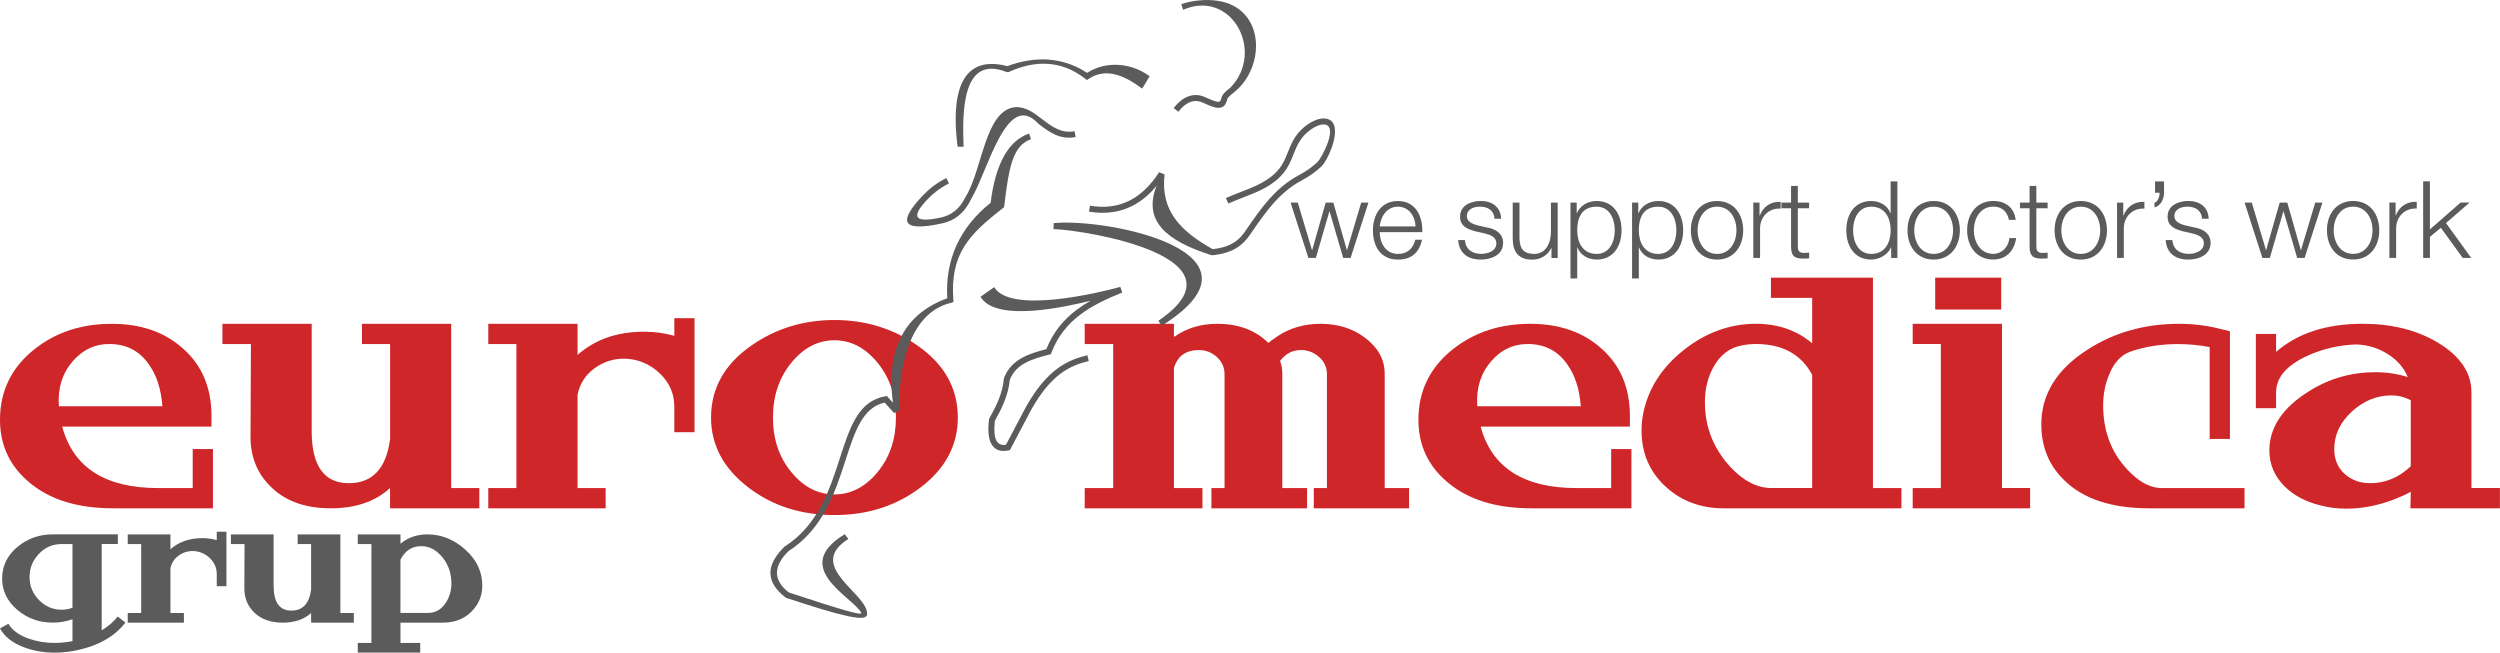
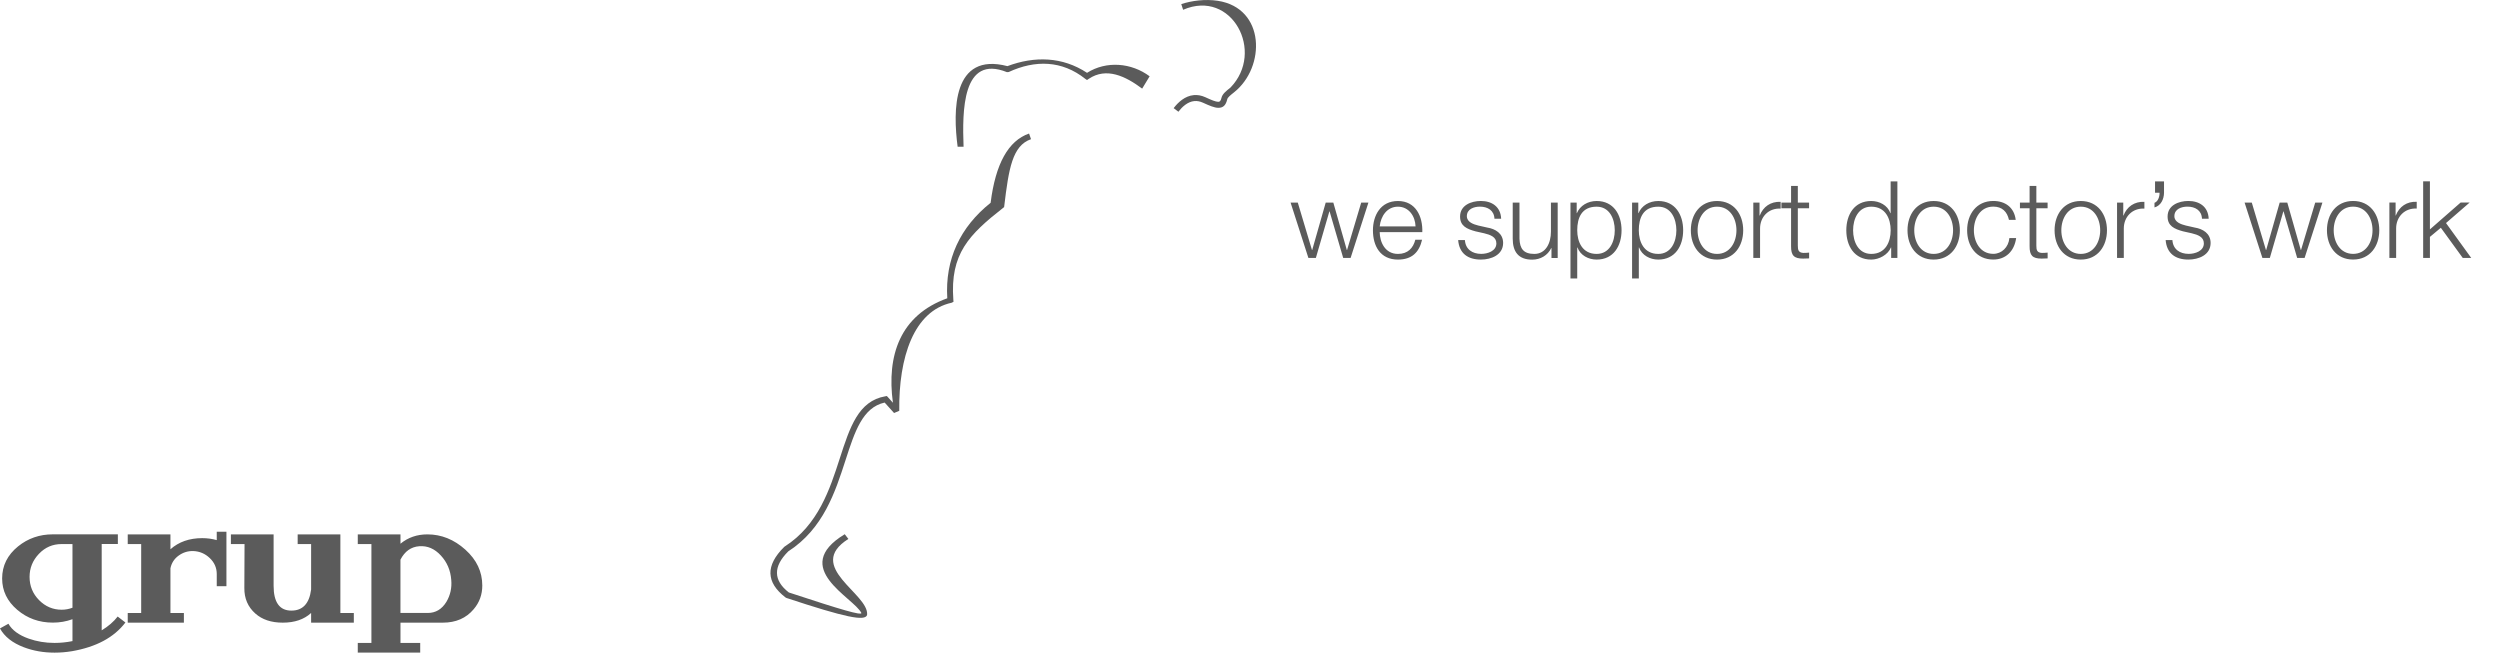
<svg xmlns="http://www.w3.org/2000/svg" xml:space="preserve" width="78.442mm" height="20.478mm" style="shape-rendering:geometricPrecision; text-rendering:geometricPrecision; image-rendering:optimizeQuality; fill-rule:evenodd; clip-rule:evenodd" viewBox="0 0 78.443 20.478">
  <defs>
    <style type="text/css">
   
    .fil0 {fill:#5B5B5B}
    .fil1 {fill:#CF262A}
   
  </style>
  </defs>
  <g id="Layer_x0020_1">
    <g id="_494326472">
      <path id="_492557984" class="fil0" d="M41.056 8.094l0.232 0 0.424 -1.461 0.007 0 0.427 1.461 0.232 0 0.559 -1.737 -0.226 0 -0.444 1.488 -0.007 0 -0.424 -1.488 -0.239 0 -0.424 1.488 -0.007 0 -0.445 -1.488 -0.226 0 0.559 1.737zm3.572 -0.811c0.017,-0.488 -0.205,-0.976 -0.764,-0.976 -0.552,0 -0.785,0.461 -0.785,0.919 0,0.495 0.232,0.919 0.785,0.919 0.438,0 0.666,-0.229 0.757,-0.623l-0.212 0c-0.067,0.263 -0.236,0.445 -0.545,0.445 -0.407,0 -0.569,-0.374 -0.573,-0.683l1.337 0zm-1.337 -0.179c0.034,-0.317 0.226,-0.619 0.573,-0.619 0.343,0 0.542,0.3 0.552,0.619l-1.125 0zm3.811 -0.239c-0.014,-0.377 -0.29,-0.559 -0.636,-0.559 -0.306,0 -0.653,0.135 -0.653,0.488 0,0.296 0.208,0.39 0.485,0.465l0.273 0.061c0.192,0.047 0.381,0.114 0.381,0.316 0,0.242 -0.276,0.33 -0.475,0.33 -0.283,0 -0.495,-0.148 -0.512,-0.434l-0.212 0c0.034,0.424 0.31,0.613 0.714,0.613 0.323,0 0.697,-0.145 0.697,-0.522 0,-0.303 -0.252,-0.444 -0.495,-0.482l-0.283 -0.064c-0.145,-0.037 -0.36,-0.104 -0.36,-0.293 0,-0.226 0.222,-0.3 0.411,-0.3 0.242,0 0.445,0.118 0.455,0.38l0.212 0zm1.774 -0.508l-0.212 0 0 0.913c0,0.353 -0.158,0.697 -0.522,0.697 -0.337,0 -0.455,-0.165 -0.465,-0.478l0 -1.131 -0.212 0 0 1.128c0,0.404 0.172,0.661 0.61,0.661 0.259,0 0.488,-0.132 0.599,-0.364l0.007 0 0 0.313 0.195 0 0 -1.737zm1.791 0.869c0,0.36 -0.165,0.741 -0.569,0.741 -0.451,0 -0.609,-0.381 -0.609,-0.741 0,-0.394 0.141,-0.741 0.609,-0.741 0.404,0 0.569,0.38 0.569,0.741zm-1.39 1.512l0.212 0 0 -0.974 0.007 0c0.091,0.249 0.344,0.381 0.603,0.381 0.529,0 0.781,-0.428 0.781,-0.919 0,-0.492 -0.252,-0.919 -0.781,-0.919 -0.279,0 -0.522,0.145 -0.62,0.381l-0.007 0 0 -0.33 -0.195 0 0 2.381zm3.323 -1.512c0,0.36 -0.165,0.741 -0.569,0.741 -0.451,0 -0.61,-0.381 -0.61,-0.741 0,-0.394 0.141,-0.741 0.61,-0.741 0.404,0 0.569,0.38 0.569,0.741zm-1.39 1.512l0.212 0 0 -0.974 0.007 0c0.091,0.249 0.344,0.381 0.603,0.381 0.529,0 0.781,-0.428 0.781,-0.919 0,-0.492 -0.253,-0.919 -0.781,-0.919 -0.28,0 -0.522,0.145 -0.62,0.381l-0.007 0 0 -0.33 -0.195 0 0 2.381zm2.666 -2.431c-0.532,0 -0.822,0.421 -0.822,0.919 0,0.498 0.29,0.919 0.822,0.919 0.532,0 0.821,-0.421 0.821,-0.919 0,-0.498 -0.289,-0.919 -0.821,-0.919zm0 0.178c0.407,0 0.609,0.37 0.609,0.741 0,0.37 -0.202,0.741 -0.609,0.741 -0.407,0 -0.61,-0.37 -0.61,-0.741 0,-0.37 0.202,-0.741 0.61,-0.741zm1.138 1.609l0.212 0 0 -0.926c0,-0.36 0.263,-0.643 0.646,-0.623l0 -0.212c-0.313,-0.014 -0.549,0.152 -0.656,0.431l-0.007 0 0 -0.407 -0.195 0 0 1.737zm1.397 -2.259l-0.212 0 0 0.522 -0.303 0 0 0.178 0.303 0 0 1.188c-0.003,0.296 0.094,0.391 0.377,0.391 0.064,0 0.124,-0.006 0.189,-0.006l0 -0.182c-0.061,0.007 -0.121,0.01 -0.182,0.01 -0.152,-0.01 -0.172,-0.091 -0.172,-0.229l0 -1.172 0.353 0 0 -0.178 -0.353 0 0 -0.522zm1.734 1.391c0,-0.36 0.165,-0.741 0.569,-0.741 0.451,0 0.61,0.38 0.61,0.741 0,0.36 -0.158,0.741 -0.61,0.741 -0.404,0 -0.569,-0.381 -0.569,-0.741zm1.39 -1.535l-0.212 0 0 0.997 -0.007 0c-0.091,-0.249 -0.343,-0.381 -0.603,-0.381 -0.529,0 -0.781,0.428 -0.781,0.919 0,0.492 0.253,0.919 0.781,0.919 0.253,0 0.529,-0.155 0.62,-0.381l0.007 0 0 0.33 0.195 0 0 -2.404zm1.138 0.616c-0.532,0 -0.821,0.421 -0.821,0.919 0,0.498 0.289,0.919 0.821,0.919 0.532,0 0.822,-0.421 0.822,-0.919 0,-0.498 -0.29,-0.919 -0.822,-0.919zm0 0.178c0.407,0 0.609,0.37 0.609,0.741 0,0.37 -0.202,0.741 -0.609,0.741 -0.408,0 -0.609,-0.37 -0.609,-0.741 0,-0.37 0.202,-0.741 0.609,-0.741zm2.575 0.417c-0.047,-0.397 -0.333,-0.596 -0.704,-0.596 -0.532,0 -0.821,0.421 -0.821,0.919 0,0.498 0.29,0.919 0.821,0.919 0.387,0 0.66,-0.257 0.717,-0.674l-0.212 0c-0.027,0.289 -0.242,0.495 -0.505,0.495 -0.407,0 -0.609,-0.37 -0.609,-0.741 0,-0.37 0.202,-0.741 0.609,-0.741 0.276,0 0.435,0.158 0.492,0.417l0.212 0zm0.647 -1.067l-0.212 0 0 0.522 -0.303 0 0 0.178 0.303 0 0 1.188c-0.003,0.296 0.095,0.391 0.377,0.391 0.064,0 0.124,-0.006 0.189,-0.006l0 -0.182c-0.06,0.007 -0.121,0.01 -0.182,0.01 -0.152,-0.01 -0.172,-0.091 -0.172,-0.229l0 -1.172 0.353 0 0 -0.178 -0.353 0 0 -0.522zm1.394 0.472c-0.532,0 -0.822,0.421 -0.822,0.919 0,0.498 0.29,0.919 0.822,0.919 0.532,0 0.822,-0.421 0.822,-0.919 0,-0.498 -0.289,-0.919 -0.822,-0.919zm0 0.178c0.407,0 0.609,0.37 0.609,0.741 0,0.37 -0.202,0.741 -0.609,0.741 -0.407,0 -0.61,-0.37 -0.61,-0.741 0,-0.37 0.202,-0.741 0.61,-0.741zm1.138 1.609l0.212 0 0 -0.926c0,-0.36 0.263,-0.643 0.646,-0.623l0 -0.212c-0.313,-0.014 -0.549,0.152 -0.656,0.431l-0.007 0 0 -0.407 -0.195 0 0 1.737zm1.192 -2.404l0 0.357 0.141 0c0.007,0.111 -0.044,0.276 -0.158,0.317l0 0.145c0.205,-0.057 0.296,-0.263 0.299,-0.458l0 -0.36 -0.283 0zm1.683 1.175c-0.013,-0.377 -0.289,-0.559 -0.636,-0.559 -0.306,0 -0.653,0.135 -0.653,0.488 0,0.296 0.209,0.39 0.485,0.465l0.273 0.061c0.192,0.047 0.38,0.114 0.38,0.316 0,0.242 -0.276,0.33 -0.475,0.33 -0.283,0 -0.495,-0.148 -0.512,-0.434l-0.212 0c0.034,0.424 0.31,0.613 0.714,0.613 0.323,0 0.697,-0.145 0.697,-0.522 0,-0.303 -0.253,-0.444 -0.495,-0.482l-0.282 -0.064c-0.145,-0.037 -0.36,-0.104 -0.36,-0.293 0,-0.226 0.222,-0.3 0.411,-0.3 0.243,0 0.445,0.118 0.455,0.38l0.212 0zm1.687 1.229l0.232 0 0.424 -1.461 0.007 0 0.427 1.461 0.233 0 0.559 -1.737 -0.226 0 -0.445 1.488 -0.007 0 -0.424 -1.488 -0.239 0 -0.424 1.488 -0.007 0 -0.444 -1.488 -0.226 0 0.559 1.737zm2.845 -1.788c-0.532,0 -0.821,0.421 -0.821,0.919 0,0.498 0.289,0.919 0.821,0.919 0.532,0 0.821,-0.421 0.821,-0.919 0,-0.498 -0.289,-0.919 -0.821,-0.919zm0 0.178c0.407,0 0.609,0.37 0.609,0.741 0,0.37 -0.202,0.741 -0.609,0.741 -0.407,0 -0.609,-0.37 -0.609,-0.741 0,-0.37 0.202,-0.741 0.609,-0.741zm1.138 1.609l0.212 0 0 -0.926c0,-0.36 0.263,-0.643 0.646,-0.623l0 -0.212c-0.313,-0.014 -0.549,0.152 -0.657,0.431l-0.006 0 0 -0.407 -0.195 0 0 1.737zm1.06 0l0.212 0 0 -0.66 0.343 -0.286 0.687 0.946 0.266 0 -0.791 -1.094 0.741 -0.643 -0.283 0 -0.963 0.842 0 -1.508 -0.212 0 0 2.404z" />
-       <path id="_494327216" class="fil1" d="M6.684 15.949l-3.142 0c-1.114,0 -1.993,-0.275 -2.636,-0.824 -0.604,-0.51 -0.906,-1.161 -0.906,-1.953 0,-0.91 0.365,-1.652 1.094,-2.224 0.667,-0.526 1.471,-0.788 2.412,-0.788 0.91,0 1.651,0.255 2.224,0.765 0.604,0.526 0.906,1.236 0.906,2.13l0 0.33 -4.684 0c0.345,1.286 1.349,1.929 3.012,1.929l1.083 0 0 -1.224 0.635 0 0 1.859zm-1.588 -3.201c-0.04,-0.541 -0.184,-0.984 -0.436,-1.33 -0.29,-0.408 -0.69,-0.616 -1.2,-0.624 -0.471,-0.008 -0.867,0.177 -1.189,0.554 -0.322,0.376 -0.463,0.843 -0.424,1.4l3.248 0zm9.943 3.201l-2.8 0 0 -0.636c-0.463,0.424 -1.083,0.636 -1.86,0.636 -0.753,0 -1.353,-0.2 -1.8,-0.6 -0.486,-0.431 -0.726,-0.988 -0.718,-1.671l0.012 -2.883 -0.894 0 0 -0.635 2.801 0 0 3.366c0,1.09 0.388,1.635 1.165,1.635 0.745,0 1.177,-0.463 1.295,-1.388l0 -2.978 -0.883 0 0 -0.635 2.8 0 0 5.154 0.883 0 0 0.636zm6.754 -2.389l-0.635 0 0 -0.8c0,-0.408 -0.153,-0.757 -0.459,-1.047 -0.306,-0.29 -0.667,-0.443 -1.083,-0.459 -0.353,-0.008 -0.673,0.092 -0.959,0.3 -0.286,0.208 -0.465,0.485 -0.535,0.83l0 2.93 0.882 0 0 0.636 -3.683 0 0 -0.636 0.882 0 0 -4.519 -0.882 0 0 -0.635 2.801 0 0 0.977c0.549,-0.486 1.243,-0.729 2.083,-0.729 0.329,0 0.647,0.043 0.953,0.129l0 -0.553 0.635 0 0 3.577zm8.261 -0.459c0,0.863 -0.383,1.589 -1.147,2.177 -0.765,0.588 -1.673,0.883 -2.724,0.883 -1.052,0 -1.954,-0.291 -2.707,-0.871 -0.777,-0.596 -1.165,-1.326 -1.165,-2.189 0,-0.926 0.428,-1.683 1.283,-2.271 0.761,-0.526 1.624,-0.789 2.589,-0.789 0.965,0 1.828,0.263 2.588,0.789 0.855,0.588 1.283,1.346 1.283,2.271zm-2.518 1.712c0.385,-0.467 0.576,-1.037 0.576,-1.712 0,-0.675 -0.192,-1.247 -0.576,-1.718 -0.385,-0.471 -0.835,-0.706 -1.353,-0.706 -0.518,0 -0.969,0.235 -1.354,0.706 -0.384,0.471 -0.576,1.043 -0.576,1.718 0,0.675 0.192,1.245 0.576,1.712 0.385,0.467 0.836,0.7 1.354,0.7 0.518,0 0.969,-0.233 1.353,-0.7zm16.676 1.136l-2.989 0 0 -0.636 0.412 0 0 -3.577c0,-0.212 -0.083,-0.391 -0.247,-0.535 -0.165,-0.145 -0.353,-0.218 -0.565,-0.218 -0.267,0 -0.486,0.114 -0.659,0.342 0.047,0.118 0.071,0.252 0.071,0.4l0 3.589 0.777 0 0 0.636 -3.001 0 0 -0.636 0.412 0 0 -3.577c0,-0.212 -0.081,-0.391 -0.241,-0.535 -0.161,-0.145 -0.347,-0.218 -0.559,-0.218 -0.416,0 -0.678,0.189 -0.788,0.565l0 3.765 0.895 0 0 0.636 -3.695 0 0 -0.636 0.894 0 0 -4.519 -0.894 0 0 -0.635 2.8 0 0 0.4 0.024 0c0.376,-0.267 0.824,-0.4 1.341,-0.4 0.659,0 1.193,0.2 1.6,0.6 0.039,-0.039 0.13,-0.106 0.271,-0.2 0.392,-0.267 0.847,-0.4 1.365,-0.4 0.534,0 0.993,0.141 1.377,0.424 0.424,0.314 0.635,0.695 0.635,1.141l0 3.589 0.765 0 0 0.636zm6.978 0l-3.142 0c-1.114,0 -1.993,-0.275 -2.636,-0.824 -0.604,-0.51 -0.906,-1.161 -0.906,-1.953 0,-0.91 0.365,-1.652 1.094,-2.224 0.667,-0.526 1.471,-0.788 2.412,-0.788 0.91,0 1.651,0.255 2.224,0.765 0.604,0.526 0.906,1.236 0.906,2.13l0 0.33 -4.683 0c0.345,1.286 1.349,1.929 3.012,1.929l1.083 0 0 -1.224 0.636 0 0 1.859zm-1.589 -3.201c-0.039,-0.541 -0.184,-0.984 -0.435,-1.33 -0.29,-0.408 -0.69,-0.616 -1.2,-0.624 -0.471,-0.008 -0.867,0.177 -1.189,0.554 -0.321,0.376 -0.463,0.843 -0.424,1.4l3.248 0zm10.061 3.201l-5.578 0c-0.729,0 -1.341,-0.232 -1.836,-0.694 -0.494,-0.463 -0.741,-1.043 -0.741,-1.742 0,-0.173 0.016,-0.345 0.047,-0.518 0.157,-0.792 0.583,-1.463 1.277,-2.012 0.694,-0.549 1.449,-0.824 2.265,-0.824 0.69,0 1.279,0.204 1.765,0.612l0 -1.424 -1.294 0 0 -0.635 3.201 0 0 6.601 0.894 0 0 0.636zm-2.801 -0.636l0 -3.554c-0.345,-0.643 -0.934,-0.965 -1.765,-0.965 -0.157,0 -0.31,0.016 -0.459,0.047 -0.368,0.071 -0.659,0.294 -0.871,0.671 -0.18,0.322 -0.271,0.691 -0.271,1.106 0,0.785 0.271,1.467 0.812,2.047 0.408,0.432 0.832,0.647 1.271,0.647l1.282 0zm5.931 -5.601l-2.071 0 0 -1 2.071 0 0 1zm0.906 6.237l-3.683 0 0 -0.636 0.883 0 0 -4.519 -0.883 0 0 -0.635 2.801 0 0 5.154 0.883 0 0 0.636zm6.731 0l-2.989 0c-1.185,0 -2.075,-0.294 -2.671,-0.882 -0.479,-0.463 -0.718,-1.048 -0.718,-1.753 0,-0.942 0.482,-1.722 1.447,-2.342 0.839,-0.541 1.797,-0.812 2.871,-0.812 0.471,0 0.926,0.059 1.365,0.177 0.055,0.008 0.133,0.027 0.235,0.059l0 3.377 -0.636 0 0 -2.883c-0.33,-0.063 -0.663,-0.094 -1,-0.094 -0.534,0 -1.028,0.079 -1.483,0.236 -0.29,0.102 -0.51,0.333 -0.659,0.694 -0.133,0.306 -0.2,0.636 -0.2,0.989 0,0.871 0.294,1.585 0.882,2.141 0.314,0.306 0.636,0.459 0.965,0.459l2.589 0 0 0.636zm8.014 0l-2.812 0 0.012 -0.518c-0.141,0.079 -0.322,0.161 -0.542,0.247 -0.502,0.188 -0.996,0.282 -1.482,0.282 -0.29,0 -0.565,-0.035 -0.824,-0.106 -0.447,-0.11 -0.816,-0.306 -1.106,-0.588 -0.322,-0.321 -0.483,-0.698 -0.483,-1.129 0,-0.73 0.42,-1.353 1.259,-1.871 0.628,-0.392 1.318,-0.588 2.071,-0.588 0.353,0 0.69,0.051 1.012,0.153 -0.126,-0.306 -0.345,-0.553 -0.659,-0.741 -0.282,-0.173 -0.596,-0.267 -0.942,-0.283 -0.549,0.016 -1.071,0.137 -1.565,0.365 -0.643,0.298 -0.965,0.679 -0.965,1.141l0 0.494 -0.635 0 0 -2.33 0.635 0 0 0.565c0.675,-0.589 1.581,-0.883 2.718,-0.883 0.91,0 1.695,0.196 2.353,0.588 0.706,0.424 1.059,0.946 1.059,1.565l0 3 0.894 0 0 0.636zm-2.8 -1.318l0 -2.071c-0.188,-0.102 -0.392,-0.153 -0.612,-0.153 -0.455,0 -0.867,0.169 -1.236,0.506 -0.368,0.337 -0.553,0.73 -0.553,1.177 0,0.322 0.108,0.581 0.324,0.777 0.216,0.196 0.485,0.294 0.806,0.294 0.471,0 0.894,-0.177 1.271,-0.53z" />
      <path id="_494327144" class="fil0" d="M3.935 19.532c-0.357,0.469 -0.916,0.769 -1.678,0.901 -0.184,0.03 -0.366,0.045 -0.546,0.045 -0.345,0 -0.666,-0.056 -0.963,-0.169 -0.356,-0.135 -0.606,-0.332 -0.749,-0.591l0.265 -0.147c0.116,0.203 0.328,0.358 0.636,0.467 0.255,0.09 0.525,0.135 0.811,0.135 0.188,0 0.375,-0.019 0.563,-0.057l0 -0.687c-0.195,0.071 -0.4,0.107 -0.614,0.107 -0.432,0 -0.805,-0.134 -1.12,-0.403 -0.315,-0.269 -0.473,-0.596 -0.473,-0.982 0,-0.402 0.167,-0.738 0.501,-1.008 0.311,-0.251 0.674,-0.377 1.087,-0.377l2.043 0 0 0.304 -0.507 0 0 2.708c0.21,-0.127 0.377,-0.272 0.501,-0.433l0.242 0.186zm-1.661 -0.462l0 -1.999 -0.344 0c-0.278,0 -0.514,0.102 -0.709,0.307 -0.195,0.205 -0.293,0.446 -0.293,0.723 0,0.285 0.1,0.528 0.298,0.729 0.199,0.201 0.435,0.301 0.709,0.301 0.117,0 0.229,-0.021 0.338,-0.062zm4.831 -0.676l-0.304 0 0 -0.383c0,-0.195 -0.073,-0.362 -0.22,-0.501 -0.146,-0.14 -0.319,-0.212 -0.518,-0.22 -0.169,-0.004 -0.322,0.044 -0.459,0.144 -0.137,0.099 -0.222,0.232 -0.256,0.397l0 1.402 0.422 0 0 0.304 -1.762 0 0 -0.304 0.422 0 0 -2.162 -0.422 0 0 -0.304 1.34 0 0 0.467c0.263,-0.233 0.595,-0.349 0.997,-0.349 0.157,0 0.309,0.02 0.456,0.062l0 -0.264 0.304 0 0 1.711zm3.997 1.143l-1.34 0 0 -0.304c-0.221,0.203 -0.518,0.304 -0.89,0.304 -0.36,0 -0.647,-0.096 -0.861,-0.287 -0.233,-0.207 -0.347,-0.473 -0.344,-0.8l0.006 -1.379 -0.428 0 0 -0.304 1.34 0 0 1.61c0,0.522 0.186,0.782 0.558,0.782 0.356,0 0.563,-0.221 0.619,-0.664l0 -1.424 -0.422 0 0 -0.304 1.34 0 0 2.466 0.422 0 0 0.304zm4.031 -1.166c0,0.286 -0.09,0.533 -0.27,0.744 -0.236,0.281 -0.559,0.422 -0.968,0.422l-1.329 0 0 0.636 0.619 0 0 0.304 -1.959 0 0 -0.304 0.428 0 0 -3.102 -0.428 0 0 -0.304 1.34 0 0 0.293c0.236,-0.195 0.518,-0.293 0.844,-0.293 0.439,0 0.836,0.16 1.191,0.479 0.355,0.319 0.532,0.694 0.532,1.126zm-0.974 -0.174c-0.022,-0.3 -0.131,-0.557 -0.327,-0.768 -0.195,-0.212 -0.42,-0.309 -0.676,-0.29 -0.259,0.019 -0.456,0.16 -0.591,0.422l0 1.672 0.856 0c0.248,0 0.443,-0.116 0.586,-0.349 0.124,-0.21 0.174,-0.439 0.152,-0.687z" />
      <path id="_494327072" class="fil0" d="M26.62 16.91c-1.379,0.873 0.659,1.722 0.587,2.386 -0.066,0.202 -0.664,0.083 -2.531,-0.534l-0.028 -0.015c-0.618,-0.475 -0.631,-1.003 -0.042,-1.587l0.016 -0.012c1.053,-0.674 1.416,-1.799 1.73,-2.771 0.314,-0.971 0.581,-1.796 1.424,-1.942l0.051 -0.009 0.035 0.038 0.155 0.173c-0.201,-1.485 0.226,-2.746 1.706,-3.278 -0.075,-1.221 0.404,-2.235 1.36,-2.996 0.153,-1.223 0.555,-1.948 1.206,-2.173l0.061 0.177c-0.584,0.202 -0.699,0.923 -0.839,2.092l-0.005 0.039 -0.03 0.024c-1.075,0.843 -1.669,1.443 -1.563,2.885l0.005 0.062 -0.055 0.029c-1.193,0.258 -1.667,1.717 -1.647,3.392l-0.163 0.069 -0.295 -0.328c-0.693,0.153 -0.939,0.914 -1.227,1.805 -0.323,0.999 -0.696,2.153 -1.797,2.864 -0.479,0.476 -0.473,0.907 0.016,1.289 1.719,0.567 2.256,0.717 2.279,0.648 -0.234,-0.486 -2.268,-1.416 -0.524,-2.475l0.115 0.148z" />
-       <path id="_494327000" class="fil0" d="M33.751 4.299c-0.497,0.099 -0.837,-0.162 -1.161,-0.409 -1.002,-1.095 -1.577,1.454 -2.127,2.371 -0.222,0.462 -0.543,0.669 -0.897,0.747 -1.329,0.289 -1.368,-0.078 -0.601,-0.883 0.202,-0.212 0.44,-0.395 0.728,-0.537l0.083 0.168c-0.267,0.132 -0.487,0.302 -0.675,0.499 -0.57,0.598 -0.353,0.739 0.426,0.569 0.301,-0.066 0.575,-0.245 0.767,-0.644 0.532,-0.832 0.601,-2.712 1.553,-2.818 0.332,-0.022 0.589,0.174 0.857,0.38 0.291,0.222 0.597,0.456 1.011,0.374l0.036 0.184z" />
      <path id="_494326928" class="fil0" d="M30.048 4.605c-0.148,-1.117 -0.17,-2.982 1.562,-2.53 0.849,-0.319 1.727,-0.299 2.498,0.21 0.609,-0.385 1.396,-0.315 1.964,0.109l-0.234 0.387c-0.527,-0.394 -1.124,-0.679 -1.678,-0.306l-0.053 0.036 -0.053 -0.036c-0.733,-0.584 -1.574,-0.598 -2.404,-0.215l-0.054 0.004c-1.407,-0.564 -1.403,1.219 -1.362,2.341l-0.188 -0.001z" />
-       <path id="_494326856" class="fil0" d="M37.063 0.129c0.328,-0.108 0.751,-0.164 1.147,-0.104 1.5,0.23 1.504,2.085 0.511,2.872 -0.111,0.088 -0.2,0.159 -0.213,0.217 -0.045,0.194 -0.132,0.272 -0.285,0.269l0 0c-0.117,-0.002 -0.269,-0.065 -0.478,-0.161l0 -0 -0.001 -0 -0 -0c-0.048,-0.022 -0.095,-0.037 -0.14,-0.045 -0.044,-0.008 -0.087,-0.009 -0.127,-0.006 -0.215,0.019 -0.389,0.187 -0.502,0.335l-0.149 -0.113c0.137,-0.18 0.352,-0.384 0.634,-0.409 0.056,-0.005 0.115,-0.003 0.176,0.008 0.06,0.011 0.122,0.03 0.186,0.059l0 0 0.001 0.001 0 0c0.187,0.086 0.32,0.142 0.404,0.143l0 0c0.048,0.001 0.079,-0.035 0.099,-0.123 0.028,-0.122 0.14,-0.211 0.28,-0.322 1.096,-1.124 0.042,-3.105 -1.483,-2.443l-0.058 -0.178z" />
-       <path id="_494328696" class="fil0" d="M31.196 9.009c0.503,0.851 3.294,0.175 3.957,-0.007l0.06 0.177c-0.477,0.192 -0.937,0.404 -1.325,0.699 -0.384,0.292 -0.7,0.667 -0.897,1.188l-0.017 0.046 -0.047 0.012c-0.271,0.07 -0.538,0.143 -0.761,0.265 -0.21,0.115 -0.382,0.277 -0.481,0.527 -0.024,0.244 -0.086,0.469 -0.171,0.683 -0.083,0.209 -0.188,0.409 -0.298,0.605 -0.031,0.279 -0.019,0.494 0.049,0.624 0.052,0.101 0.149,0.148 0.299,0.128l0.625 -1.185 0.001 -0.002c0.332,-0.59 0.656,-0.957 0.976,-1.196 0.322,-0.241 0.638,-0.351 0.951,-0.427l0.045 0.182c-0.293,0.071 -0.587,0.173 -0.884,0.395 -0.3,0.224 -0.606,0.572 -0.924,1.138l-0 0 -0.646 1.224 -0.021 0.039 -0.044 0.009c-0.27,0.055 -0.445,-0.027 -0.545,-0.219 -0.088,-0.169 -0.104,-0.426 -0.067,-0.75l0.011 -0.035c0.11,-0.195 0.214,-0.392 0.296,-0.598 0.081,-0.204 0.139,-0.417 0.16,-0.646l0.006 -0.025c0.116,-0.304 0.321,-0.498 0.571,-0.636 0.228,-0.124 0.49,-0.2 0.757,-0.27 0.212,-0.535 0.542,-0.923 0.941,-1.226 0.14,-0.106 0.288,-0.202 0.443,-0.29 -0.728,0.174 -2.962,0.699 -3.45,-0.126l0.429 -0.303z" />
-       <path id="_494354184" class="fil0" d="M33.062 7c1.722,-0.162 7.059,0.921 3.384,3.224l-0.098 -0.16c2.919,-1.989 -2.245,-2.84 -3.293,-2.877l0.007 -0.187z" />
-       <path id="_494354136" class="fil0" d="M34.204 6.455c0.479,0.079 0.891,0.016 1.246,-0.165 0.357,-0.182 0.661,-0.485 0.92,-0.887l0.171 0.07c-0.137,1.169 0.54,1.798 1.509,2.345 0.193,-0.023 0.377,-0.061 0.544,-0.14 0.171,-0.081 0.327,-0.206 0.464,-0.404l0.06 -0.087c0.449,-0.65 0.893,-1.294 1.636,-1.69l0.001 -0.001 0.001 -0.001 0 0.001c0.116,-0.062 0.223,-0.128 0.32,-0.196 0.095,-0.068 0.181,-0.138 0.257,-0.21 0.149,-0.142 0.699,-1.195 0.188,-1.186 -0.064,0.001 -0.139,0.023 -0.217,0.059l-0 -0c-0.098,0.046 -0.199,0.112 -0.286,0.189 -0.239,0.209 -0.337,0.454 -0.434,0.695l-0 0.001c-0.077,0.192 -0.153,0.382 -0.297,0.562 -0.337,0.421 -0.805,0.603 -1.289,0.79 -0.152,0.059 -0.306,0.119 -0.456,0.186l-0.077 -0.171c0.155,-0.07 0.31,-0.13 0.464,-0.19 0.46,-0.178 0.905,-0.351 1.21,-0.733 0.126,-0.157 0.197,-0.335 0.269,-0.514l0 0c0.105,-0.262 0.211,-0.527 0.485,-0.767 0.101,-0.088 0.216,-0.166 0.33,-0.218l0 -0c0.101,-0.046 0.201,-0.075 0.292,-0.076 0.741,-0.013 0.197,1.268 -0.056,1.509 -0.082,0.078 -0.175,0.154 -0.279,0.228 -0.102,0.073 -0.216,0.142 -0.34,0.208l-0.001 0.001 -0.001 0.001 0 -0c-0.702,0.375 -1.134,1 -1.569,1.631l-0.06 0.087c-0.159,0.229 -0.34,0.374 -0.539,0.468 -0.196,0.093 -0.406,0.135 -0.625,0.159l-0.042 -0.005c-1.412,-0.448 -2.149,-1.076 -1.712,-2.177 -0.223,0.273 -0.475,0.487 -0.76,0.632 -0.391,0.199 -0.841,0.268 -1.361,0.183l0.03 -0.185z" />
+       <path id="_494326856" class="fil0" d="M37.063 0.129c0.328,-0.108 0.751,-0.164 1.147,-0.104 1.5,0.23 1.504,2.085 0.511,2.872 -0.111,0.088 -0.2,0.159 -0.213,0.217 -0.045,0.194 -0.132,0.272 -0.285,0.269c-0.117,-0.002 -0.269,-0.065 -0.478,-0.161l0 -0 -0.001 -0 -0 -0c-0.048,-0.022 -0.095,-0.037 -0.14,-0.045 -0.044,-0.008 -0.087,-0.009 -0.127,-0.006 -0.215,0.019 -0.389,0.187 -0.502,0.335l-0.149 -0.113c0.137,-0.18 0.352,-0.384 0.634,-0.409 0.056,-0.005 0.115,-0.003 0.176,0.008 0.06,0.011 0.122,0.03 0.186,0.059l0 0 0.001 0.001 0 0c0.187,0.086 0.32,0.142 0.404,0.143l0 0c0.048,0.001 0.079,-0.035 0.099,-0.123 0.028,-0.122 0.14,-0.211 0.28,-0.322 1.096,-1.124 0.042,-3.105 -1.483,-2.443l-0.058 -0.178z" />
    </g>
  </g>
</svg>